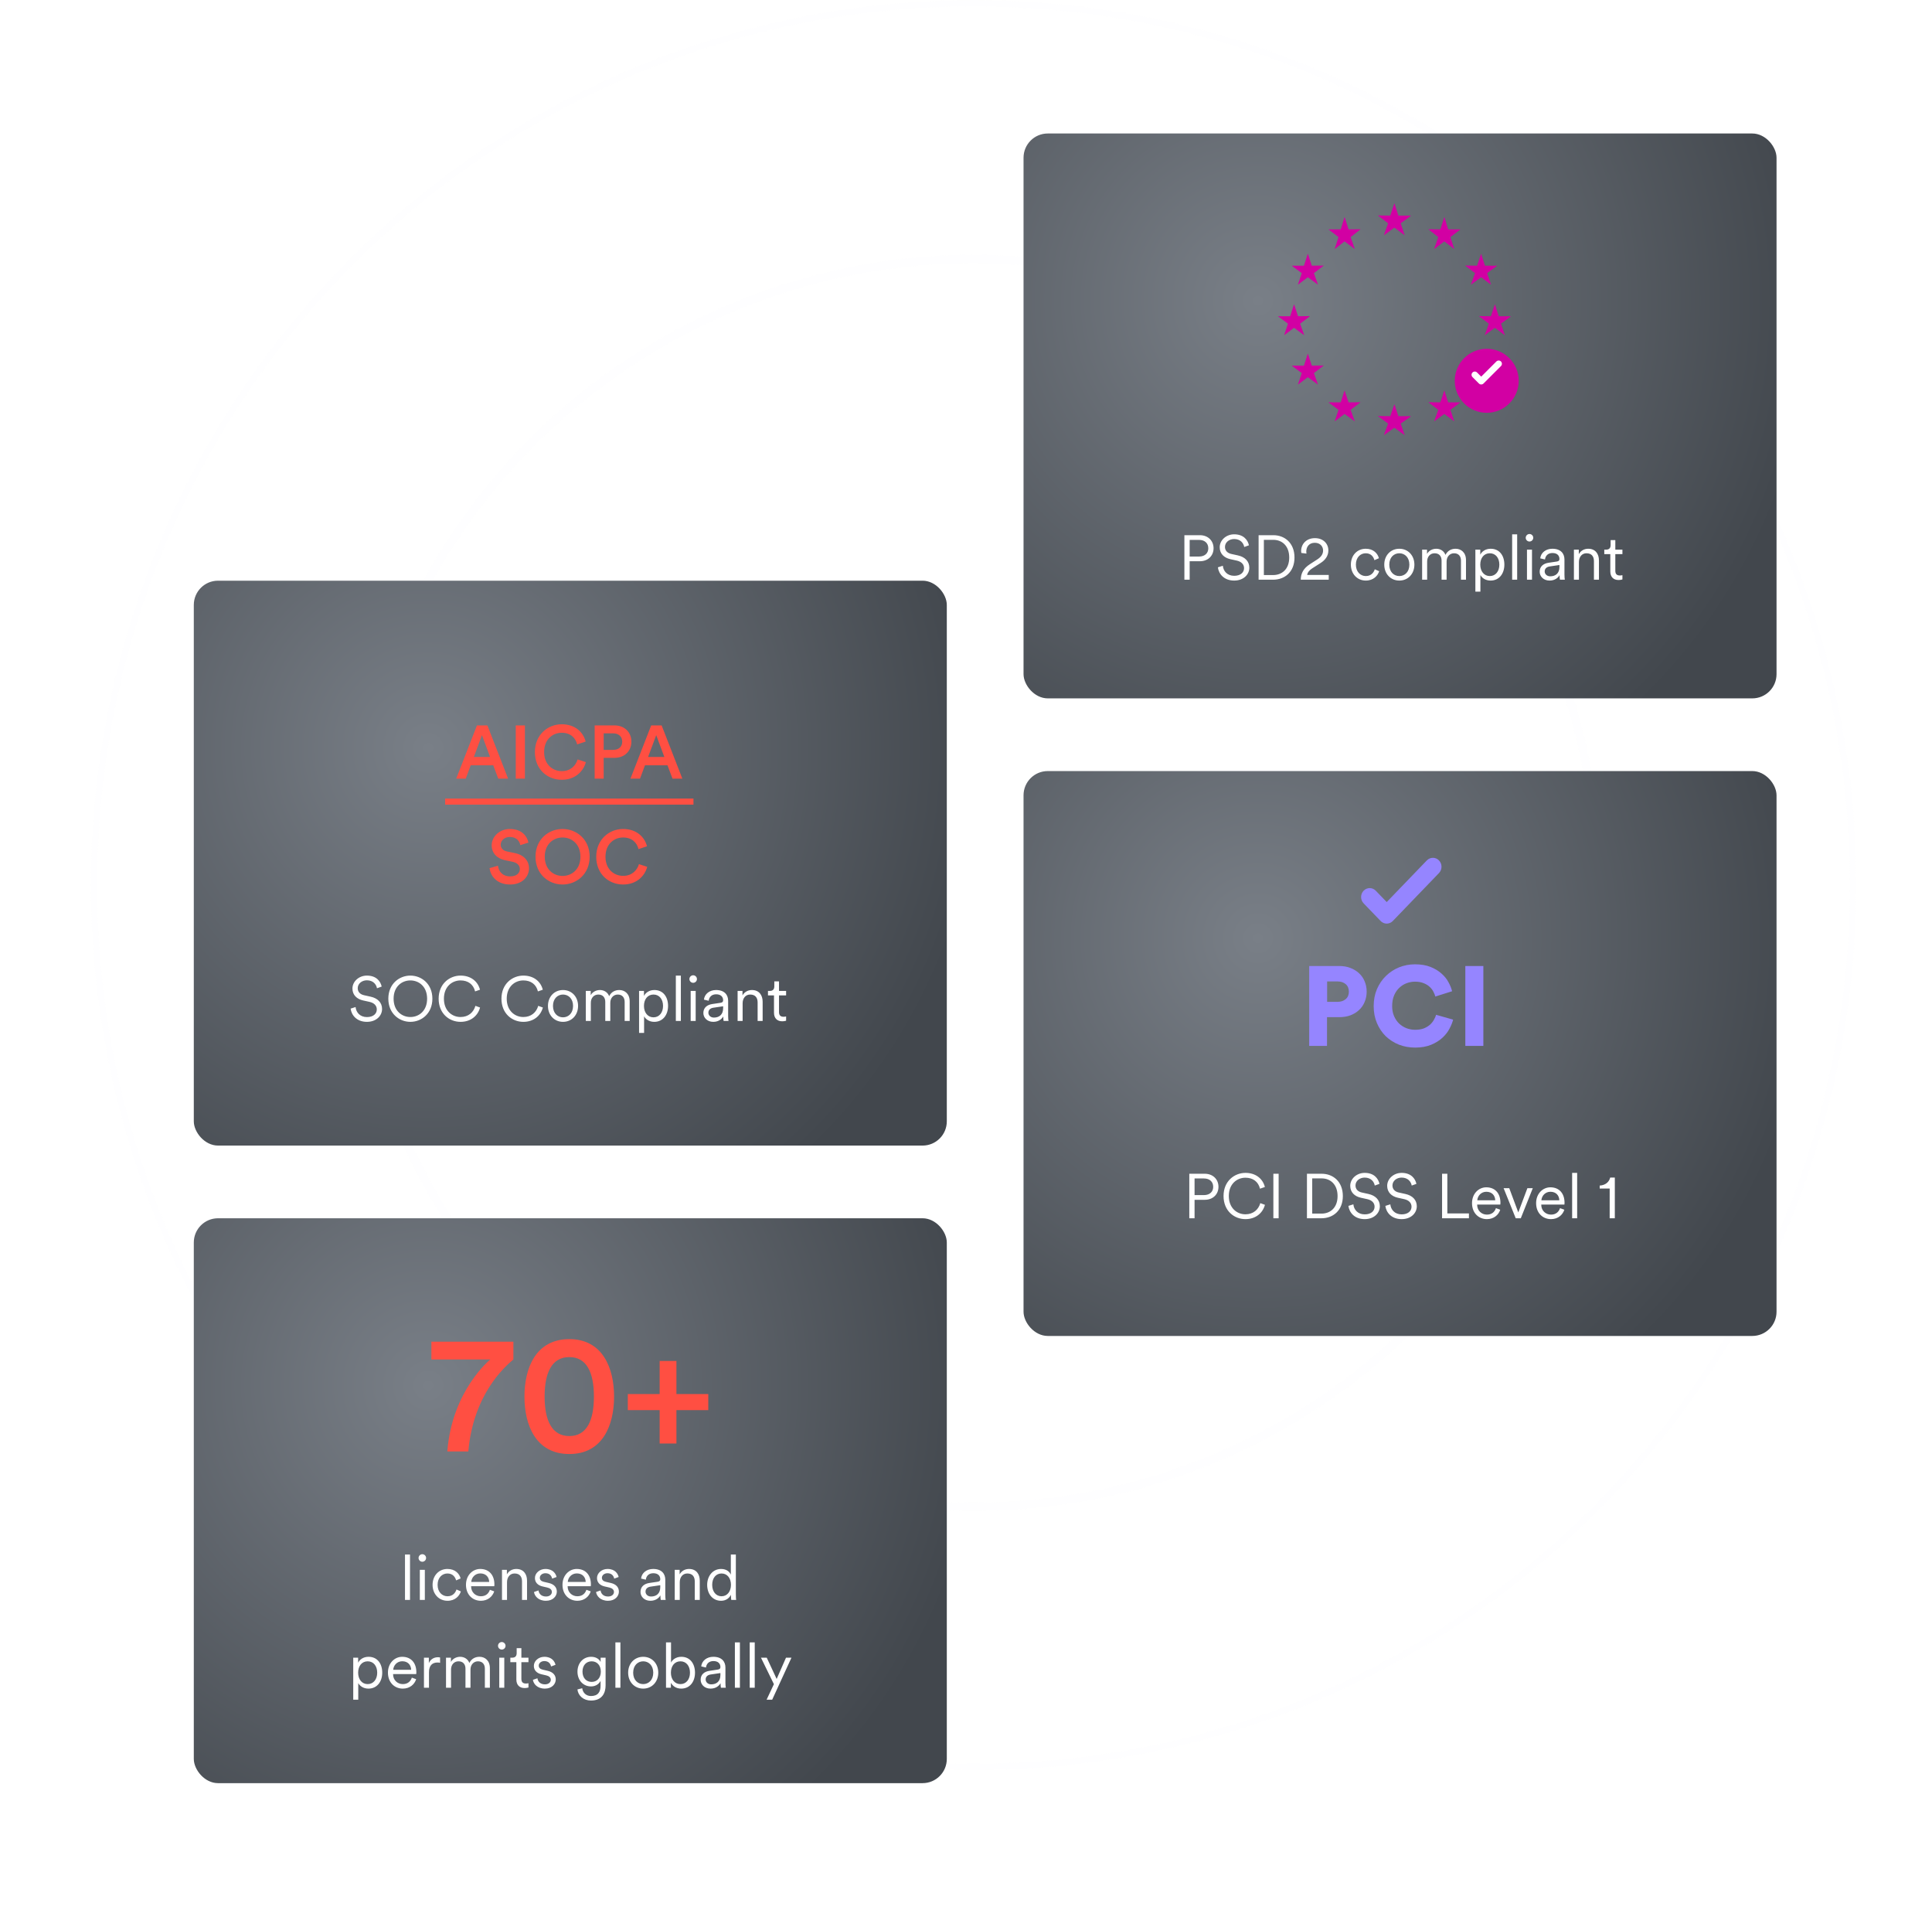
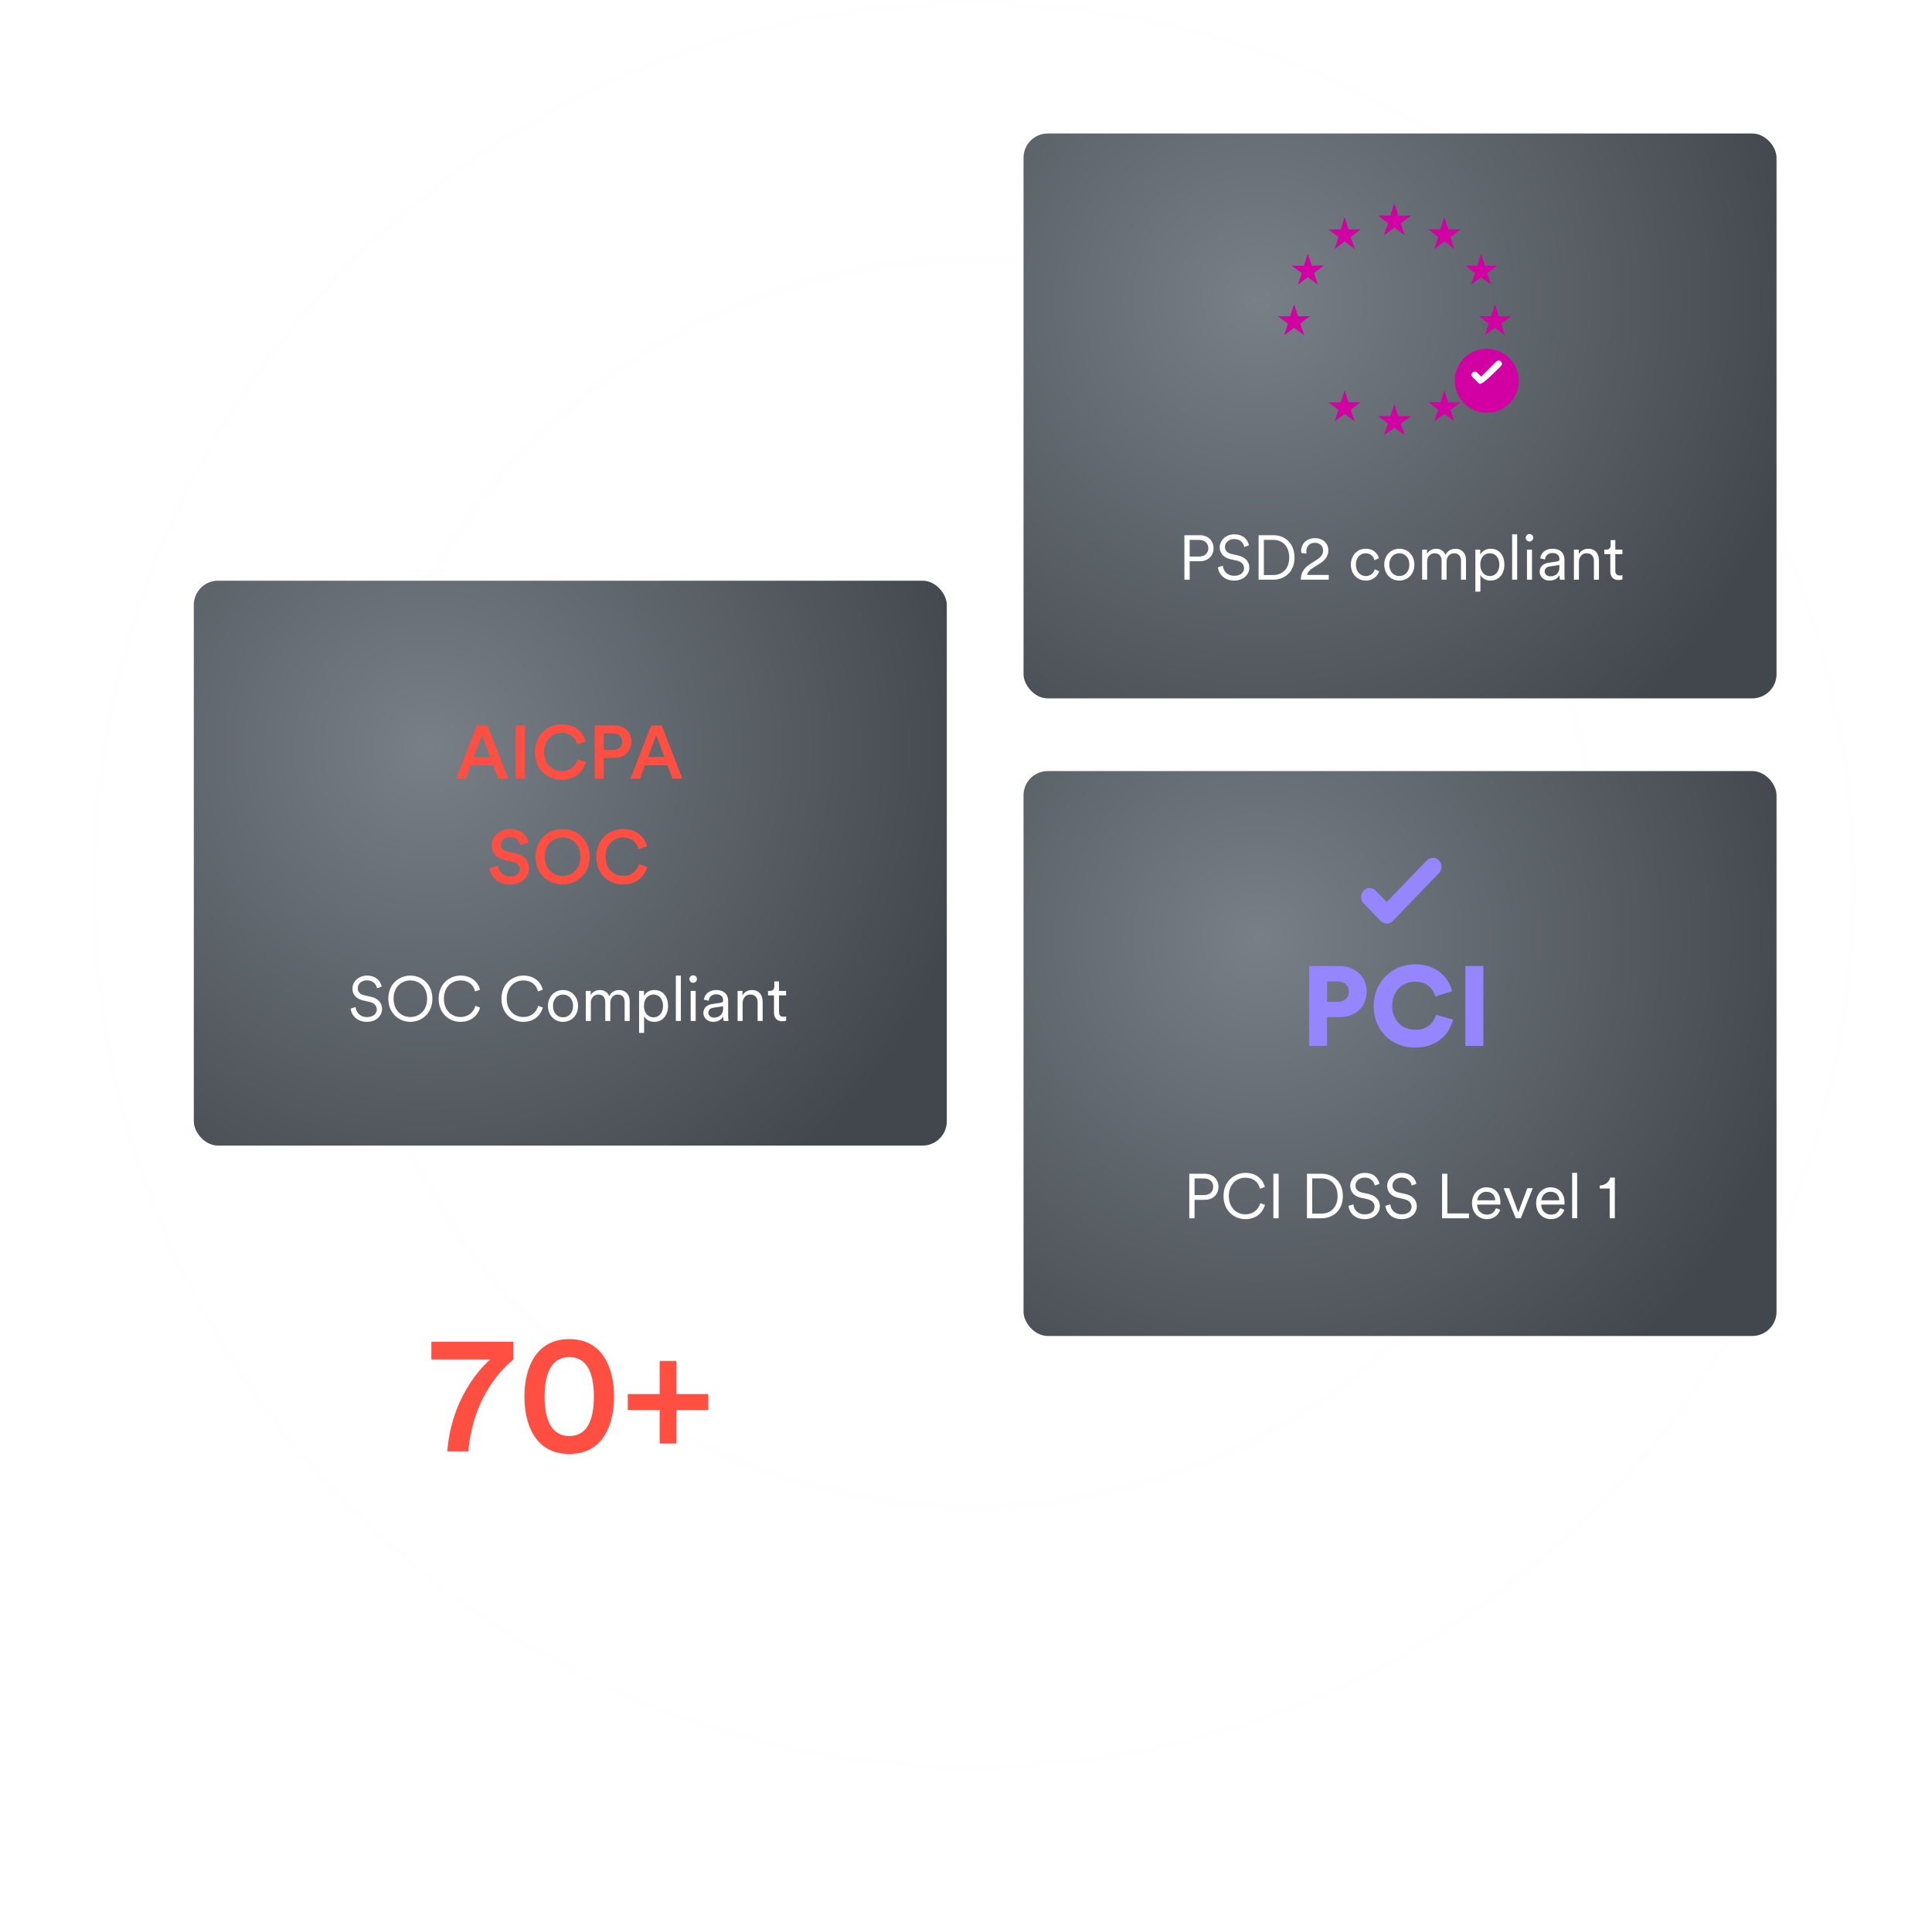
<svg xmlns="http://www.w3.org/2000/svg" width="638" height="633" viewBox="0 0 638 633" fill="none">
  <g opacity="0.07">
    <circle cx="321.5" cy="291.5" r="205.974" stroke="#F6F7F8" stroke-width="2.851" />
    <path d="M321.5 1.069C481.898 1.069 611.932 131.416 611.932 292.213C611.932 453.01 481.898 583.356 321.5 583.356C161.102 583.356 31.069 453.01 31.069 292.213C31.069 131.416 161.102 1.069 321.5 1.069Z" stroke="#F6F7F8" stroke-width="2.138" />
  </g>
  <g filter="url(#filter0_d_1155_72770)">
    <rect x="338" y="42" width="248.661" height="186.496" rx="8" fill="url(#paint0_radial_1155_72770)" />
    <path d="M392.859 181.667H395.968C397.853 181.667 399.014 180.568 399.014 178.952C399.014 177.274 397.853 176.175 395.968 176.175H392.859V181.667ZM396.237 183.221H392.859V189.313H391.119V174.621H396.237C398.952 174.621 400.754 176.486 400.754 178.931C400.754 181.397 398.952 183.221 396.237 183.221ZM412.436 177.957L410.882 178.517C410.654 177.274 409.68 175.906 407.567 175.885C405.867 175.885 404.521 177.004 404.521 178.496C404.521 179.677 405.287 180.527 406.634 180.817L408.789 181.294C411.151 181.812 412.561 183.283 412.561 185.355C412.561 187.614 410.633 189.603 407.567 189.603C404.168 189.603 402.448 187.386 402.179 185.231L403.816 184.713C403.982 186.453 405.246 188.028 407.567 188.028C409.68 188.028 410.82 186.909 410.82 185.5C410.82 184.298 409.991 183.366 408.437 183.014L406.282 182.537C404.251 182.081 402.78 180.755 402.78 178.6C402.78 176.3 404.894 174.331 407.546 174.331C410.716 174.331 412.063 176.258 412.436 177.957ZM417.365 187.78H420.453C423.312 187.78 425.737 185.852 425.737 181.998C425.737 178.123 423.354 176.155 420.494 176.155H417.365V187.78ZM420.453 189.313H415.625V174.621H420.494C424.224 174.621 427.477 177.17 427.477 181.998C427.477 186.806 424.183 189.313 420.453 189.313ZM431.429 180.693L429.73 180.486C429.689 180.299 429.668 180.071 429.668 179.885C429.668 177.584 431.346 175.595 434.227 175.595C437.003 175.595 438.661 177.439 438.661 179.657C438.661 181.418 437.666 182.806 436.133 183.78L433.377 185.542C432.569 186.06 431.823 186.764 431.657 187.738H438.785V189.313H429.544C429.585 187.241 430.414 185.583 432.569 184.195L434.973 182.641C436.278 181.812 436.92 180.859 436.92 179.677C436.92 178.351 435.967 177.129 434.185 177.129C432.362 177.129 431.367 178.393 431.367 180.05C431.367 180.278 431.388 180.527 431.429 180.693ZM451.006 180.589C449.265 180.589 447.752 181.936 447.752 184.34C447.752 186.723 449.265 188.111 451.026 188.111C452.912 188.111 453.7 186.785 453.99 185.873L455.44 186.516C454.964 187.987 453.575 189.603 451.026 189.603C448.167 189.603 446.095 187.365 446.095 184.34C446.095 181.252 448.208 179.097 451.006 179.097C453.555 179.097 454.943 180.651 455.357 182.226L453.865 182.869C453.596 181.812 452.788 180.589 451.006 180.589ZM462.097 179.097C464.956 179.097 467.07 181.294 467.07 184.34C467.07 187.407 464.956 189.603 462.097 189.603C459.237 189.603 457.123 187.407 457.123 184.34C457.123 181.294 459.237 179.097 462.097 179.097ZM462.097 180.589C460.314 180.589 458.781 181.936 458.781 184.34C458.781 186.764 460.314 188.111 462.097 188.111C463.879 188.111 465.412 186.764 465.412 184.34C465.412 181.936 463.879 180.589 462.097 180.589ZM471.241 179.387V180.796C471.801 179.76 473.003 179.097 474.287 179.097C475.655 179.097 476.836 179.822 477.334 181.128C478.038 179.719 479.281 179.097 480.69 179.097C482.493 179.097 484.11 180.34 484.11 182.827V189.313H482.452V183.014C482.452 181.646 481.727 180.589 480.172 180.589C478.701 180.589 477.707 181.791 477.707 183.283V189.313H476.049V183.014C476.049 181.646 475.324 180.589 473.749 180.589C472.257 180.589 471.283 181.75 471.283 183.304V189.313H469.625V179.387H471.241ZM488.868 193.25H487.21V179.387H488.826V181.045C489.345 180.03 490.505 179.097 492.266 179.097C495.188 179.097 496.784 181.377 496.784 184.34C496.784 187.303 495.084 189.603 492.225 189.603C490.526 189.603 489.386 188.712 488.868 187.78V193.25ZM491.976 188.111C493.883 188.111 495.126 186.536 495.126 184.34C495.126 182.143 493.903 180.589 491.976 180.589C490.049 180.589 488.826 182.143 488.826 184.34C488.826 186.536 490.07 188.111 491.976 188.111ZM501.01 189.313H499.352V174.331H501.01V189.313ZM505.907 189.313H504.249V179.387H505.907V189.313ZM503.835 175.471C503.835 174.787 504.394 174.228 505.078 174.228C505.762 174.228 506.321 174.787 506.321 175.471C506.321 176.155 505.762 176.714 505.078 176.714C504.394 176.714 503.835 176.155 503.835 175.471ZM508.442 186.681C508.442 184.941 509.664 183.967 511.405 183.718L514.078 183.324C514.803 183.221 514.969 182.91 514.969 182.475C514.969 181.356 514.223 180.506 512.669 180.506C511.218 180.506 510.348 181.377 510.203 182.641L508.628 182.268C508.835 180.382 510.493 179.097 512.627 179.097C515.446 179.097 516.627 180.713 516.627 182.641V187.655C516.627 188.484 516.689 189.002 516.751 189.313H515.135C515.093 189.085 515.01 188.588 515.01 187.821C514.575 188.629 513.498 189.603 511.716 189.603C509.664 189.603 508.442 188.194 508.442 186.681ZM511.923 188.194C513.643 188.194 514.969 187.241 514.969 185.127V184.464L511.736 184.941C510.783 185.086 510.099 185.625 510.099 186.598C510.099 187.407 510.783 188.194 511.923 188.194ZM521.408 183.469V189.313H519.75V179.387H521.366V180.879C522.008 179.719 523.169 179.097 524.474 179.097C526.857 179.097 528.018 180.796 528.018 182.951V189.313H526.36V183.2C526.36 181.75 525.697 180.589 523.894 180.589C522.299 180.589 521.408 181.915 521.408 183.469ZM533.425 176.238V179.387H535.767V180.879H533.425V186.37C533.425 187.407 533.881 187.925 534.938 187.925C535.228 187.925 535.601 187.862 535.767 187.821V189.23C535.58 189.292 535.103 189.417 534.461 189.417C532.824 189.417 531.767 188.401 531.767 186.598V180.879H529.778V179.387H530.42C531.436 179.387 531.871 178.807 531.871 177.875V176.238H533.425Z" fill="white" />
    <path d="M459.102 69.106L460.471 65L461.793 69.106H465.994L462.548 71.654L463.87 75.618L460.471 73.07L456.978 75.618L458.394 71.654L454.996 69.058L459.102 69.106Z" fill="#D200A3" />
    <path d="M475.639 73.656L476.96 69.55L478.236 73.656H482.292L478.965 76.204L480.241 80.168L476.96 77.62L473.588 80.168L474.955 76.204L471.674 73.608L475.639 73.656Z" fill="#D200A3" />
    <path d="M487.777 85.644L489.099 81.685L490.375 85.644H494.431L491.104 88.101L492.38 91.924L489.099 89.466L485.727 91.924L487.094 88.101L483.812 85.598L487.777 85.644Z" fill="#D200A3" />
    <path d="M492.336 102.331L493.657 98.372L494.933 102.331H498.989L495.663 104.789L496.939 108.611L493.657 106.154L490.285 108.611L491.652 104.789L488.371 102.286L492.336 102.331Z" fill="#D200A3" />
    <path d="M475.639 130.774L476.96 126.815L478.236 130.774H482.292L478.965 133.231L480.241 137.054L476.96 134.597L473.588 137.054L474.955 133.231L471.674 130.729L475.639 130.774Z" fill="#D200A3" />
    <path d="M459.102 135.325L460.471 131.366L461.793 135.325H465.994L462.548 137.783L463.87 141.605L460.471 139.148L456.978 141.605L458.394 137.783L454.996 135.28L459.102 135.325Z" fill="#D200A3" />
    <path d="M445.341 73.656L444.019 69.55L442.743 73.656H438.688L442.014 76.204L440.738 80.168L444.019 77.62L447.392 80.168L446.025 76.204L449.306 73.608L445.341 73.656Z" fill="#D200A3" />
    <path d="M433.198 85.644L431.877 81.685L430.601 85.644H426.545L429.872 88.101L428.596 91.924L431.877 89.466L435.249 91.924L433.882 88.101L437.163 85.598L433.198 85.644Z" fill="#D200A3" />
    <path d="M428.654 102.331L427.332 98.372L426.056 102.331H422L425.327 104.789L424.051 108.611L427.332 106.154L430.704 108.611L429.337 104.789L432.618 102.286L428.654 102.331Z" fill="#D200A3" />
-     <path d="M433.198 118.638L431.877 114.679L430.601 118.638H426.545L429.872 121.095L428.596 124.918L431.877 122.46L435.249 124.918L433.882 121.095L437.163 118.592L433.198 118.638Z" fill="#D200A3" />
    <path d="M445.341 130.774L444.019 126.815L442.743 130.774H438.688L442.014 133.231L440.738 137.054L444.019 134.597L447.392 137.054L446.025 133.231L449.306 130.729L445.341 130.774Z" fill="#D200A3" />
    <g filter="url(#filter1_d_1155_72770)">
      <circle cx="490.963" cy="121.071" r="10.564" fill="#D200A3" />
    </g>
-     <path fill-rule="evenodd" clip-rule="evenodd" d="M488.38 124.547L486.257 122.424C485.839 122.005 485.839 121.326 486.257 120.908C486.676 120.489 487.355 120.489 487.774 120.908L489.139 122.273L494.143 117.268C494.562 116.849 495.241 116.849 495.66 117.268C496.078 117.687 496.078 118.366 495.66 118.785L489.897 124.547C489.478 124.966 488.799 124.966 488.38 124.547Z" fill="white" />
+     <path fill-rule="evenodd" clip-rule="evenodd" d="M488.38 124.547L486.257 122.424C485.839 122.005 485.839 121.326 486.257 120.908C486.676 120.489 487.355 120.489 487.774 120.908L489.139 122.273L494.143 117.268C494.562 116.849 495.241 116.849 495.66 117.268C496.078 117.687 496.078 118.366 495.66 118.785C489.478 124.966 488.799 124.966 488.38 124.547Z" fill="white" />
    <rect x="338" y="252.496" width="248.661" height="186.496" rx="8" fill="url(#paint1_radial_1155_72770)" />
    <path d="M394.478 392.487V386.996H397.587C399.472 386.996 400.633 388.094 400.633 389.773C400.633 391.389 399.472 392.487 397.587 392.487H394.478ZM397.856 394.042C400.57 394.042 402.373 392.218 402.373 389.752C402.373 387.307 400.57 385.442 397.856 385.442H392.738V400.134H394.478V394.042H397.856ZM411.278 400.424C414.635 400.424 416.977 398.455 417.723 395.699L416.189 395.14C415.589 397.253 413.889 398.828 411.278 398.828C408.481 398.828 405.787 396.777 405.787 392.778C405.787 388.799 408.481 386.748 411.278 386.748C413.786 386.748 415.526 388.074 416.086 390.374L417.702 389.814C416.977 386.996 414.615 385.152 411.278 385.152C407.652 385.152 404.047 387.867 404.047 392.778C404.047 397.689 407.549 400.424 411.278 400.424ZM422.242 400.134V385.442H420.502V400.134H422.242ZM433.332 398.6V386.975H436.461C439.32 386.975 441.703 388.944 441.703 392.819C441.703 396.673 439.279 398.6 436.419 398.6H433.332ZM436.419 400.134C440.149 400.134 443.444 397.626 443.444 392.819C443.444 387.991 440.19 385.442 436.461 385.442H431.591V400.134H436.419ZM455.539 388.778C455.166 387.079 453.819 385.152 450.649 385.152C447.996 385.152 445.883 387.121 445.883 389.421C445.883 391.576 447.354 392.902 449.385 393.358L451.54 393.834C453.094 394.187 453.923 395.119 453.923 396.321C453.923 397.73 452.783 398.849 450.669 398.849C448.349 398.849 447.085 397.274 446.919 395.534L445.282 396.052C445.551 398.207 447.271 400.424 450.669 400.424C453.736 400.424 455.663 398.435 455.663 396.176C455.663 394.104 454.254 392.633 451.892 392.114L449.737 391.638C448.39 391.348 447.623 390.498 447.623 389.317C447.623 387.825 448.97 386.706 450.669 386.706C452.783 386.727 453.757 388.094 453.985 389.338L455.539 388.778ZM467.741 388.778C467.368 387.079 466.022 385.152 462.851 385.152C460.199 385.152 458.085 387.121 458.085 389.421C458.085 391.576 459.556 392.902 461.587 393.358L463.742 393.834C465.296 394.187 466.125 395.119 466.125 396.321C466.125 397.73 464.985 398.849 462.872 398.849C460.551 398.849 459.287 397.274 459.121 395.534L457.484 396.052C457.754 398.207 459.473 400.424 462.872 400.424C465.939 400.424 467.866 398.435 467.866 396.176C467.866 394.104 466.457 392.633 464.094 392.114L461.939 391.638C460.592 391.348 459.826 390.498 459.826 389.317C459.826 387.825 461.173 386.706 462.872 386.706C464.985 386.727 465.959 388.094 466.187 389.338L467.741 388.778ZM485.08 400.134V398.538H477.952V385.442H476.211V400.134H485.08ZM487.842 394.207C487.946 392.736 489.106 391.389 490.826 391.389C492.712 391.389 493.727 392.633 493.768 394.207H487.842ZM493.996 396.798C493.603 397.979 492.691 398.932 491.012 398.932C489.23 398.932 487.801 397.585 487.801 395.699V395.616H495.447C495.468 395.471 495.488 395.243 495.488 395.036C495.488 392.011 493.81 389.918 490.805 389.918C488.298 389.918 486.101 392.011 486.101 395.14C486.101 398.476 488.36 400.424 491.012 400.424C493.313 400.424 494.867 399.036 495.426 397.316L493.996 396.798ZM506.169 390.208H504.387L501.382 398.207L498.398 390.208H496.533L500.532 400.134H502.211L506.169 390.208ZM509.009 394.207C509.113 392.736 510.273 391.389 511.993 391.389C513.879 391.389 514.894 392.633 514.935 394.207H509.009ZM515.163 396.798C514.77 397.979 513.858 398.932 512.179 398.932C510.397 398.932 508.968 397.585 508.968 395.699V395.616H516.614C516.635 395.471 516.655 395.243 516.655 395.036C516.655 392.011 514.977 389.918 511.972 389.918C509.465 389.918 507.268 392.011 507.268 395.14C507.268 398.476 509.527 400.424 512.179 400.424C514.48 400.424 516.034 399.036 516.593 397.316L515.163 396.798ZM520.821 400.134V385.152H519.163V400.134H520.821ZM533.258 400.134V386.706H531.725C531.393 388.157 530.129 389.255 528.264 389.338V390.332H531.559V400.134H533.258Z" fill="white" />
    <path d="M441.675 328.684C442.791 328.684 443.697 328.386 444.391 327.791C445.085 327.196 445.433 326.377 445.433 325.335C445.433 324.269 445.085 323.438 444.391 322.843C443.697 322.248 442.791 321.95 441.675 321.95H438.253V328.684H441.675ZM438.215 333.743V343.23H432.337V316.853H442.27C443.61 316.853 444.825 317.064 445.916 317.486C447.032 317.907 447.987 318.49 448.781 319.234C449.599 319.978 450.219 320.871 450.641 321.913C451.087 322.954 451.311 324.083 451.311 325.298C451.311 326.538 451.087 327.679 450.641 328.721C450.219 329.763 449.599 330.655 448.781 331.399C447.987 332.144 447.032 332.726 445.916 333.148C444.825 333.545 443.61 333.743 442.27 333.743H438.215ZM467.318 343.788C465.409 343.788 463.623 343.466 461.961 342.821C460.299 342.151 458.849 341.221 457.608 340.031C456.393 338.84 455.426 337.402 454.707 335.715C453.987 334.028 453.628 332.156 453.628 330.097C453.628 328.039 453.987 326.166 454.707 324.48C455.451 322.768 456.443 321.318 457.683 320.127C458.923 318.912 460.361 317.969 461.998 317.3C463.66 316.63 465.409 316.295 467.244 316.295C469.228 316.295 470.939 316.58 472.378 317.151C473.816 317.721 475.032 318.453 476.024 319.346C477.016 320.214 477.785 321.169 478.33 322.21C478.901 323.252 479.298 324.244 479.521 325.187L473.978 326.935C473.878 326.489 473.68 325.98 473.382 325.41C473.11 324.839 472.713 324.306 472.192 323.81C471.671 323.289 471.001 322.868 470.183 322.545C469.389 322.198 468.41 322.024 467.244 322.024C466.351 322.024 465.458 322.186 464.565 322.508C463.673 322.83 462.866 323.326 462.147 323.996C461.428 324.641 460.845 325.472 460.399 326.489C459.952 327.506 459.729 328.708 459.729 330.097C459.729 331.337 459.94 332.441 460.361 333.408C460.783 334.376 461.341 335.194 462.036 335.864C462.755 336.533 463.561 337.042 464.454 337.389C465.371 337.736 466.326 337.91 467.318 337.91C468.459 337.91 469.439 337.749 470.257 337.426C471.076 337.079 471.758 336.657 472.304 336.161C472.849 335.641 473.271 335.095 473.568 334.525C473.891 333.954 474.114 333.433 474.238 332.962L479.856 334.562C479.633 335.479 479.236 336.471 478.665 337.538C478.12 338.604 477.338 339.609 476.321 340.551C475.329 341.469 474.089 342.238 472.601 342.858C471.113 343.478 469.352 343.788 467.318 343.788ZM483.891 343.23V316.853H489.843V343.23H483.891Z" fill="#9585FF" />
    <path fill-rule="evenodd" clip-rule="evenodd" d="M455.924 301.996L450.304 296.163C449.196 295.012 449.196 293.147 450.304 291.996C451.413 290.846 453.21 290.846 454.319 291.996L457.932 295.746L471.179 281.997C472.288 280.846 474.085 280.846 475.194 281.997C476.303 283.147 476.303 285.013 475.194 286.163L459.939 301.996C458.83 303.146 457.033 303.146 455.924 301.996Z" fill="#9585FF" />
  </g>
  <g filter="url(#filter2_d_1155_72770)">
    <rect x="64" y="189.643" width="248.661" height="186.496" rx="8" fill="url(#paint2_radial_1155_72770)" />
    <path d="M164.542 255H167.79L160.946 237.418H157.499L150.654 255H153.804L155.44 250.586H162.88L164.542 255ZM159.16 240.641L161.838 247.833H156.482L159.16 240.641ZM173.34 255V237.418H170.315V255H173.34ZM185.512 255.372C190 255.372 192.678 252.52 193.472 249.544L190.744 248.651C190.149 250.635 188.463 252.52 185.512 252.52C182.511 252.52 179.684 250.338 179.684 246.221C179.684 241.956 182.585 239.848 185.487 239.848C188.438 239.848 190.075 241.559 190.595 243.692L193.398 242.749C192.604 239.674 189.951 237.046 185.487 237.046C180.924 237.046 176.634 240.493 176.634 246.221C176.634 251.95 180.775 255.372 185.512 255.372ZM199.349 245.502V240.046H202.449C204.333 240.046 205.474 241.113 205.474 242.799C205.474 244.46 204.333 245.502 202.449 245.502H199.349ZM202.895 248.131C206.268 248.131 208.5 245.874 208.5 242.774C208.5 239.699 206.268 237.418 202.895 237.418H196.373V255H199.349V248.131H202.895ZM222.083 255H225.331L218.487 237.418H215.04L208.195 255H211.345L212.982 250.586H220.421L222.083 255ZM216.701 240.641L219.38 247.833H214.023L216.701 240.641Z" fill="#FF4F42" />
    <path d="M174.496 276.107C174.099 274.148 172.488 271.618 168.346 271.618C165.073 271.618 162.37 274.049 162.37 277C162.37 279.628 164.155 281.389 166.833 281.935L169.313 282.455C170.826 282.778 171.669 283.695 171.669 284.836C171.669 286.2 170.578 287.266 168.47 287.266C165.941 287.266 164.626 285.58 164.453 283.745L161.675 284.539C161.948 287.068 164.006 289.945 168.47 289.945C172.488 289.945 174.695 287.341 174.695 284.613C174.695 282.133 173.033 280.174 169.933 279.554L167.404 279.033C166.04 278.736 165.345 277.892 165.345 276.777C165.345 275.437 166.585 274.247 168.371 274.247C170.727 274.247 171.644 275.859 171.818 276.95L174.496 276.107ZM179.892 280.769C179.892 276.529 182.818 274.421 185.769 274.421C188.745 274.421 191.671 276.529 191.671 280.769C191.671 285.01 188.745 287.118 185.769 287.118C182.818 287.118 179.892 285.01 179.892 280.769ZM176.841 280.769C176.841 286.547 181.156 289.945 185.769 289.945C190.381 289.945 194.721 286.547 194.721 280.769C194.721 275.016 190.381 271.618 185.769 271.618C181.156 271.618 176.841 275.016 176.841 280.769ZM205.772 289.945C210.26 289.945 212.938 287.093 213.732 284.117L211.004 283.224C210.409 285.208 208.723 287.093 205.772 287.093C202.771 287.093 199.944 284.911 199.944 280.794C199.944 276.529 202.845 274.421 205.747 274.421C208.698 274.421 210.335 276.132 210.855 278.264L213.658 277.322C212.864 274.247 210.211 271.618 205.747 271.618C201.184 271.618 196.894 275.065 196.894 280.794C196.894 286.522 201.035 289.945 205.772 289.945Z" fill="#FF4F42" />
-     <line x1="147" y1="262.573" x2="229" y2="262.573" stroke="#FF4F42" stroke-width="2" />
    <path d="M126.045 323.644C125.672 321.945 124.325 320.018 121.154 320.018C118.502 320.018 116.388 321.987 116.388 324.287C116.388 326.442 117.86 327.768 119.89 328.224L122.045 328.701C123.6 329.053 124.428 329.985 124.428 331.187C124.428 332.596 123.289 333.715 121.175 333.715C118.854 333.715 117.59 332.14 117.424 330.4L115.787 330.918C116.057 333.073 117.777 335.29 121.175 335.29C124.242 335.29 126.169 333.301 126.169 331.042C126.169 328.97 124.76 327.499 122.398 326.981L120.243 326.504C118.896 326.214 118.129 325.364 118.129 324.183C118.129 322.691 119.476 321.572 121.175 321.572C123.289 321.593 124.263 322.961 124.491 324.204L126.045 323.644ZM129.979 327.644C129.979 323.665 132.673 321.614 135.512 321.614C138.371 321.614 141.044 323.665 141.044 327.644C141.044 331.643 138.371 333.695 135.512 333.695C132.673 333.695 129.979 331.643 129.979 327.644ZM128.238 327.644C128.238 332.555 131.865 335.29 135.512 335.29C139.18 335.29 142.785 332.555 142.785 327.644C142.785 322.733 139.18 320.018 135.512 320.018C131.865 320.018 128.238 322.733 128.238 327.644ZM152.084 335.29C155.441 335.29 157.783 333.322 158.529 330.566L156.995 330.006C156.394 332.12 154.695 333.695 152.084 333.695C149.287 333.695 146.593 331.643 146.593 327.644C146.593 323.665 149.287 321.614 152.084 321.614C154.591 321.614 156.332 322.94 156.892 325.24L158.508 324.681C157.783 321.862 155.42 320.018 152.084 320.018C148.458 320.018 144.852 322.733 144.852 327.644C144.852 332.555 148.354 335.29 152.084 335.29ZM172.826 335.29C176.183 335.29 178.525 333.322 179.271 330.566L177.737 330.006C177.136 332.12 175.437 333.695 172.826 333.695C170.029 333.695 167.335 331.643 167.335 327.644C167.335 323.665 170.029 321.614 172.826 321.614C175.333 321.614 177.074 322.94 177.634 325.24L179.25 324.681C178.525 321.862 176.162 320.018 172.826 320.018C169.2 320.018 165.594 322.733 165.594 327.644C165.594 332.555 169.096 335.29 172.826 335.29ZM185.924 324.784C183.065 324.784 180.951 326.981 180.951 330.027C180.951 333.094 183.065 335.29 185.924 335.29C188.784 335.29 190.897 333.094 190.897 330.027C190.897 326.981 188.784 324.784 185.924 324.784ZM185.924 326.276C187.706 326.276 189.24 327.623 189.24 330.027C189.24 332.451 187.706 333.798 185.924 333.798C184.142 333.798 182.609 332.451 182.609 330.027C182.609 327.623 184.142 326.276 185.924 326.276ZM195.069 325.074H193.453V335H195.11V328.991C195.11 327.437 196.084 326.276 197.576 326.276C199.151 326.276 199.876 327.333 199.876 328.701V335H201.534V328.97C201.534 327.478 202.529 326.276 204 326.276C205.554 326.276 206.279 327.333 206.279 328.701V335H207.937V328.514C207.937 326.027 206.321 324.784 204.518 324.784C203.109 324.784 201.866 325.406 201.161 326.815C200.664 325.509 199.483 324.784 198.115 324.784C196.83 324.784 195.628 325.447 195.069 326.483V325.074ZM212.696 338.937V333.467C213.214 334.399 214.353 335.29 216.053 335.29C218.912 335.29 220.611 332.99 220.611 330.027C220.611 327.064 219.016 324.784 216.094 324.784C214.333 324.784 213.172 325.717 212.654 326.732V325.074H211.038V338.937H212.696ZM215.804 333.798C213.897 333.798 212.654 332.223 212.654 330.027C212.654 327.83 213.877 326.276 215.804 326.276C217.731 326.276 218.954 327.83 218.954 330.027C218.954 332.223 217.71 333.798 215.804 333.798ZM224.837 335V320.018H223.18V335H224.837ZM229.734 335V325.074H228.077V335H229.734ZM227.662 321.158C227.662 321.842 228.222 322.401 228.906 322.401C229.589 322.401 230.149 321.842 230.149 321.158C230.149 320.474 229.589 319.915 228.906 319.915C228.222 319.915 227.662 320.474 227.662 321.158ZM232.269 332.368C232.269 333.881 233.492 335.29 235.543 335.29C237.325 335.29 238.403 334.316 238.838 333.508C238.838 334.275 238.921 334.772 238.962 335H240.579C240.516 334.689 240.454 334.171 240.454 333.342V328.328C240.454 326.4 239.273 324.784 236.455 324.784C234.321 324.784 232.663 326.069 232.456 327.955L234.031 328.328C234.176 327.064 235.046 326.193 236.496 326.193C238.051 326.193 238.797 327.043 238.797 328.162C238.797 328.597 238.631 328.908 237.906 329.011L235.232 329.405C233.492 329.654 232.269 330.628 232.269 332.368ZM235.75 333.881C234.611 333.881 233.927 333.094 233.927 332.285C233.927 331.312 234.611 330.773 235.564 330.628L238.797 330.151V330.814C238.797 332.928 237.47 333.881 235.75 333.881ZM245.235 329.156C245.235 327.602 246.126 326.276 247.722 326.276C249.525 326.276 250.188 327.437 250.188 328.887V335H251.845V328.638C251.845 326.483 250.685 324.784 248.302 324.784C246.997 324.784 245.836 325.406 245.194 326.566V325.074H243.577V335H245.235V329.156ZM257.253 321.925H255.699V323.562C255.699 324.494 255.263 325.074 254.248 325.074H253.606V326.566H255.595V332.285C255.595 334.088 256.652 335.104 258.289 335.104C258.931 335.104 259.408 334.979 259.594 334.917V333.508C259.428 333.549 259.055 333.612 258.765 333.612C257.709 333.612 257.253 333.094 257.253 332.058V326.566H259.594V325.074H257.253V321.925Z" fill="white" />
-     <rect x="64" y="400.138" width="248.661" height="186.496" rx="8" fill="url(#paint3_radial_1155_72770)" />
    <path d="M135.397 526.134V511.152H133.739V526.134H135.397ZM140.294 526.134V516.208H138.636V526.134H140.294ZM138.222 512.292C138.222 512.975 138.781 513.535 139.465 513.535C140.149 513.535 140.708 512.975 140.708 512.292C140.708 511.608 140.149 511.048 139.465 511.048C138.781 511.048 138.222 511.608 138.222 512.292ZM147.761 517.41C149.543 517.41 150.351 518.633 150.62 519.689L152.112 519.047C151.698 517.472 150.309 515.918 147.761 515.918C144.963 515.918 142.849 518.073 142.849 521.161C142.849 524.186 144.922 526.424 147.781 526.424C150.33 526.424 151.718 524.808 152.195 523.336L150.744 522.694C150.454 523.606 149.667 524.932 147.781 524.932C146.02 524.932 144.507 523.544 144.507 521.161C144.507 518.757 146.02 517.41 147.761 517.41ZM155.619 520.207C155.722 518.736 156.883 517.389 158.603 517.389C160.488 517.389 161.504 518.633 161.545 520.207H155.619ZM161.773 522.798C161.379 523.979 160.468 524.932 158.789 524.932C157.007 524.932 155.577 523.585 155.577 521.699V521.616H163.224C163.244 521.471 163.265 521.243 163.265 521.036C163.265 518.011 161.587 515.918 158.582 515.918C156.075 515.918 153.878 518.011 153.878 521.14C153.878 524.476 156.137 526.424 158.789 526.424C161.089 526.424 162.643 525.036 163.203 523.316L161.773 522.798ZM167.431 520.29C167.431 518.736 168.322 517.41 169.917 517.41C171.72 517.41 172.383 518.57 172.383 520.021V526.134H174.041V519.772C174.041 517.617 172.88 515.918 170.497 515.918C169.192 515.918 168.031 516.54 167.389 517.7V516.208H165.773V526.134H167.431V520.29ZM176.337 523.523C176.503 524.766 177.684 526.424 180.295 526.424C182.657 526.424 183.88 524.849 183.88 523.419C183.88 521.948 182.927 520.933 181.186 520.539L179.57 520.166C178.7 519.959 178.264 519.524 178.264 518.819C178.264 517.99 179.073 517.327 180.109 517.327C181.684 517.327 182.202 518.425 182.326 519.109L183.797 518.57C183.569 517.555 182.678 515.918 180.109 515.918C178.223 515.918 176.648 517.265 176.648 518.923C176.648 520.352 177.601 521.326 179.114 521.679L180.73 522.052C181.642 522.259 182.243 522.756 182.243 523.502C182.243 524.352 181.497 525.015 180.316 525.015C178.824 525.015 177.974 524.145 177.829 523.005L176.337 523.523ZM187.491 520.207C187.594 518.736 188.755 517.389 190.475 517.389C192.36 517.389 193.376 518.633 193.417 520.207H187.491ZM193.645 522.798C193.251 523.979 192.339 524.932 190.661 524.932C188.879 524.932 187.449 523.585 187.449 521.699V521.616H195.095C195.116 521.471 195.137 521.243 195.137 521.036C195.137 518.011 193.458 515.918 190.454 515.918C187.946 515.918 185.75 518.011 185.75 521.14C185.75 524.476 188.009 526.424 190.661 526.424C192.961 526.424 194.515 525.036 195.075 523.316L193.645 522.798ZM196.836 523.523C197.002 524.766 198.183 526.424 200.794 526.424C203.157 526.424 204.379 524.849 204.379 523.419C204.379 521.948 203.426 520.933 201.685 520.539L200.069 520.166C199.199 519.959 198.764 519.524 198.764 518.819C198.764 517.99 199.572 517.327 200.608 517.327C202.183 517.327 202.701 518.425 202.825 519.109L204.296 518.57C204.068 517.555 203.177 515.918 200.608 515.918C198.722 515.918 197.147 517.265 197.147 518.923C197.147 520.352 198.1 521.326 199.613 521.679L201.229 522.052C202.141 522.259 202.742 522.756 202.742 523.502C202.742 524.352 201.996 525.015 200.815 525.015C199.323 525.015 198.473 524.145 198.328 523.005L196.836 523.523ZM211.51 523.502C211.51 525.015 212.733 526.424 214.784 526.424C216.566 526.424 217.644 525.45 218.079 524.642C218.079 525.409 218.162 525.906 218.203 526.134H219.819C219.757 525.823 219.695 525.305 219.695 524.476V519.461C219.695 517.534 218.514 515.918 215.696 515.918C213.561 515.918 211.904 517.203 211.697 519.088L213.271 519.461C213.416 518.197 214.287 517.327 215.737 517.327C217.291 517.327 218.037 518.177 218.037 519.296C218.037 519.731 217.872 520.042 217.146 520.145L214.473 520.539C212.733 520.788 211.51 521.761 211.51 523.502ZM214.991 525.015C213.852 525.015 213.168 524.227 213.168 523.419C213.168 522.445 213.852 521.907 214.805 521.761L218.037 521.285V521.948C218.037 524.062 216.711 525.015 214.991 525.015ZM224.476 520.29C224.476 518.736 225.367 517.41 226.963 517.41C228.765 517.41 229.429 518.57 229.429 520.021V526.134H231.086V519.772C231.086 517.617 229.926 515.918 227.543 515.918C226.237 515.918 225.077 516.54 224.435 517.7V516.208H222.818V526.134H224.476V520.29ZM241.381 524.704C241.381 525.346 241.444 525.906 241.485 526.134H243.101C243.06 525.927 242.998 525.263 242.998 524.269V511.152H241.34V517.804C241.008 516.975 240.034 515.918 238.128 515.918C235.351 515.918 233.528 518.28 233.528 521.161C233.528 524.103 235.268 526.424 238.128 526.424C239.848 526.424 240.926 525.409 241.381 524.435V524.704ZM238.273 524.932C236.408 524.932 235.186 523.357 235.186 521.161C235.186 518.964 236.387 517.41 238.273 517.41C240.159 517.41 241.381 518.964 241.381 521.161C241.381 523.357 240.138 524.932 238.273 524.932ZM118.307 559.071V553.6C118.825 554.533 119.965 555.424 121.664 555.424C124.524 555.424 126.223 553.124 126.223 550.161C126.223 547.197 124.628 544.918 121.706 544.918C119.944 544.918 118.784 545.85 118.266 546.866V545.208H116.65V559.071H118.307ZM121.416 553.932C119.509 553.932 118.266 552.357 118.266 550.161C118.266 547.964 119.489 546.41 121.416 546.41C123.343 546.41 124.565 547.964 124.565 550.161C124.565 552.357 123.322 553.932 121.416 553.932ZM129.848 549.207C129.952 547.736 131.112 546.389 132.832 546.389C134.718 546.389 135.733 547.633 135.775 549.207H129.848ZM136.002 551.798C135.609 552.979 134.697 553.932 133.019 553.932C131.236 553.932 129.807 552.585 129.807 550.699V550.616H137.453C137.474 550.471 137.494 550.243 137.494 550.036C137.494 547.011 135.816 544.918 132.811 544.918C130.304 544.918 128.108 547.011 128.108 550.14C128.108 553.476 130.366 555.424 133.019 555.424C135.319 555.424 136.873 554.036 137.432 552.316L136.002 551.798ZM145.328 545.146C145.183 545.104 144.892 545.063 144.623 545.063C143.525 545.063 142.261 545.54 141.618 546.99V545.208H140.002V555.134H141.66V549.995C141.66 547.757 142.8 546.804 144.457 546.804C144.747 546.804 145.058 546.824 145.328 546.907V545.146ZM148.903 545.208H147.287V555.134H148.945V549.124C148.945 547.57 149.919 546.41 151.411 546.41C152.986 546.41 153.711 547.467 153.711 548.834V555.134H155.369V549.104C155.369 547.612 156.363 546.41 157.834 546.41C159.389 546.41 160.114 547.467 160.114 548.834V555.134H161.772V548.648C161.772 546.161 160.155 544.918 158.353 544.918C156.943 544.918 155.7 545.54 154.996 546.949C154.498 545.643 153.317 544.918 151.949 544.918C150.665 544.918 149.463 545.581 148.903 546.617V545.208ZM166.53 555.134V545.208H164.872V555.134H166.53ZM164.458 541.292C164.458 541.975 165.017 542.535 165.701 542.535C166.385 542.535 166.944 541.975 166.944 541.292C166.944 540.608 166.385 540.048 165.701 540.048C165.017 540.048 164.458 540.608 164.458 541.292ZM172.173 542.058H170.619V543.695C170.619 544.628 170.184 545.208 169.168 545.208H168.526V546.7H170.515V552.419C170.515 554.222 171.572 555.237 173.209 555.237C173.852 555.237 174.328 555.113 174.515 555.051V553.642C174.349 553.683 173.976 553.745 173.686 553.745C172.629 553.745 172.173 553.227 172.173 552.191V546.7H174.515V545.208H172.173V542.058ZM175.983 552.523C176.149 553.766 177.33 555.424 179.941 555.424C182.303 555.424 183.526 553.849 183.526 552.419C183.526 550.948 182.573 549.933 180.832 549.539L179.216 549.166C178.345 548.959 177.91 548.524 177.91 547.819C177.91 546.99 178.718 546.327 179.755 546.327C181.329 546.327 181.847 547.425 181.972 548.109L183.443 547.57C183.215 546.555 182.324 544.918 179.755 544.918C177.869 544.918 176.294 546.265 176.294 547.923C176.294 549.352 177.247 550.326 178.76 550.679L180.376 551.052C181.288 551.259 181.889 551.756 181.889 552.502C181.889 553.352 181.143 554.015 179.962 554.015C178.47 554.015 177.62 553.145 177.475 552.005L175.983 552.523ZM190.677 555.693C190.926 557.786 192.708 559.361 195.153 559.361C198.863 559.361 199.982 556.833 199.982 554.388V545.208H198.345V546.617C197.847 545.643 196.77 544.918 195.216 544.918C192.522 544.918 190.698 547.052 190.698 549.829C190.698 552.606 192.542 554.699 195.174 554.699C196.79 554.699 197.868 553.808 198.324 552.854V554.45C198.324 556.501 197.474 557.869 195.153 557.869C193.537 557.869 192.439 556.75 192.273 555.3L190.677 555.693ZM198.407 549.808C198.407 551.86 197.184 553.207 195.381 553.207C193.579 553.207 192.356 551.86 192.356 549.808C192.356 547.757 193.579 546.41 195.381 546.41C197.184 546.41 198.407 547.757 198.407 549.808ZM204.877 555.134V540.152H203.22V555.134H204.877ZM212.406 544.918C209.547 544.918 207.433 547.114 207.433 550.161C207.433 553.227 209.547 555.424 212.406 555.424C215.266 555.424 217.379 553.227 217.379 550.161C217.379 547.114 215.266 544.918 212.406 544.918ZM212.406 546.41C214.188 546.41 215.722 547.757 215.722 550.161C215.722 552.585 214.188 553.932 212.406 553.932C210.624 553.932 209.091 552.585 209.091 550.161C209.091 547.757 210.624 546.41 212.406 546.41ZM221.551 555.134V553.497C222.131 554.574 223.292 555.424 224.949 555.424C227.83 555.424 229.508 553.124 229.508 550.161C229.508 547.26 227.933 544.918 224.991 544.918C223.209 544.918 222.048 545.892 221.592 546.824V540.152H219.935V555.134H221.551ZM224.701 553.932C222.794 553.932 221.551 552.357 221.551 550.161C221.551 547.964 222.774 546.41 224.701 546.41C226.628 546.41 227.85 547.964 227.85 550.161C227.85 552.357 226.607 553.932 224.701 553.932ZM231.372 552.502C231.372 554.015 232.594 555.424 234.646 555.424C236.428 555.424 237.505 554.45 237.941 553.642C237.941 554.409 238.023 554.906 238.065 555.134H239.681C239.619 554.823 239.557 554.305 239.557 553.476V548.461C239.557 546.534 238.376 544.918 235.558 544.918C233.423 544.918 231.765 546.203 231.558 548.088L233.133 548.461C233.278 547.197 234.148 546.327 235.599 546.327C237.153 546.327 237.899 547.177 237.899 548.296C237.899 548.731 237.733 549.042 237.008 549.145L234.335 549.539C232.594 549.788 231.372 550.761 231.372 552.502ZM234.853 554.015C233.713 554.015 233.029 553.227 233.029 552.419C233.029 551.445 233.713 550.907 234.667 550.761L237.899 550.285V550.948C237.899 553.062 236.573 554.015 234.853 554.015ZM244.338 555.134V540.152H242.68V555.134H244.338ZM249.235 555.134V540.152H247.577V555.134H249.235ZM255.002 559.071L261.364 545.208H259.561L256.474 552.233L253.2 545.208H251.293L255.562 553.953L253.158 559.071H255.002Z" fill="white" />
    <path d="M169.533 440.879V446.754C166.512 449.271 156.274 458.447 154.651 477.134H147.713C149.28 456.88 161.924 446.754 161.924 446.754H142.454V440.879H169.533ZM179.845 459.006C179.845 466.895 182.25 472.042 188.013 472.042C193.776 472.042 196.126 466.895 196.126 459.006C196.126 451.118 193.776 445.97 188.013 445.97C182.194 445.97 179.845 451.174 179.845 459.006ZM173.187 459.006C173.187 449.663 176.879 440.04 188.013 440.04C199.091 440.04 202.784 449.719 202.784 459.006C202.784 468.35 199.091 477.973 188.013 477.973C176.879 477.973 173.187 468.35 173.187 459.006ZM207.318 458.167H217.836V447.257H223.375V458.167H233.894V463.482H223.375V474.504H217.836V463.482H207.318V458.167Z" fill="#FF4F42" />
  </g>
  <defs>
    <filter id="filter0_d_1155_72770" x="321.423" y="27.495" width="281.815" height="430.146" filterUnits="userSpaceOnUse" color-interpolation-filters="sRGB">
      <feFlood flood-opacity="0" result="BackgroundImageFix" />
      <feColorMatrix in="SourceAlpha" type="matrix" values="0 0 0 0 0 0 0 0 0 0 0 0 0 0 0 0 0 0 127 0" result="hardAlpha" />
      <feOffset dy="2.072" />
      <feGaussianBlur stdDeviation="8.289" />
      <feColorMatrix type="matrix" values="0 0 0 0 0 0 0 0 0 0 0 0 0 0 0 0 0 0 0.12 0" />
      <feBlend mode="normal" in2="BackgroundImageFix" result="effect1_dropShadow_1155_72770" />
      <feBlend mode="normal" in="SourceGraphic" in2="effect1_dropShadow_1155_72770" result="shape" />
    </filter>
    <filter id="filter1_d_1155_72770" x="448.159" y="80.846" width="85.608" height="85.608" filterUnits="userSpaceOnUse" color-interpolation-filters="sRGB">
      <feFlood flood-opacity="0" result="BackgroundImageFix" />
      <feColorMatrix in="SourceAlpha" type="matrix" values="0 0 0 0 0 0 0 0 0 0 0 0 0 0 0 0 0 0 127 0" result="hardAlpha" />
      <feOffset dy="2.579" />
      <feGaussianBlur stdDeviation="16.12" />
      <feColorMatrix type="matrix" values="0 0 0 0 0 0 0 0 0 0 0 0 0 0 0 0 0 0 0.25 0" />
      <feBlend mode="normal" in2="BackgroundImageFix" result="effect1_dropShadow_1155_72770" />
      <feBlend mode="normal" in="SourceGraphic" in2="effect1_dropShadow_1155_72770" result="shape" />
    </filter>
    <filter id="filter2_d_1155_72770" x="47.423" y="175.137" width="281.815" height="430.146" filterUnits="userSpaceOnUse" color-interpolation-filters="sRGB">
      <feFlood flood-opacity="0" result="BackgroundImageFix" />
      <feColorMatrix in="SourceAlpha" type="matrix" values="0 0 0 0 0 0 0 0 0 0 0 0 0 0 0 0 0 0 127 0" result="hardAlpha" />
      <feOffset dy="2.072" />
      <feGaussianBlur stdDeviation="8.289" />
      <feColorMatrix type="matrix" values="0 0 0 0 0 0 0 0 0 0 0 0 0 0 0 0 0 0 0.12 0" />
      <feBlend mode="normal" in2="BackgroundImageFix" result="effect1_dropShadow_1155_72770" />
      <feBlend mode="normal" in="SourceGraphic" in2="effect1_dropShadow_1155_72770" result="shape" />
    </filter>
    <radialGradient id="paint0_radial_1155_72770" cx="0" cy="0" r="1" gradientUnits="userSpaceOnUse" gradientTransform="translate(415.5 96.857) rotate(39.654) scale(193.528 193.175)">
      <stop stop-color="#797F87" />
      <stop offset="0.953" stop-color="#42474D" />
    </radialGradient>
    <radialGradient id="paint1_radial_1155_72770" cx="0" cy="0" r="1" gradientUnits="userSpaceOnUse" gradientTransform="translate(415.5 307.353) rotate(39.654) scale(193.528 193.175)">
      <stop stop-color="#797F87" />
      <stop offset="0.953" stop-color="#42474D" />
    </radialGradient>
    <radialGradient id="paint2_radial_1155_72770" cx="0" cy="0" r="1" gradientUnits="userSpaceOnUse" gradientTransform="translate(141.5 244.5) rotate(39.654) scale(193.528 193.175)">
      <stop stop-color="#797F87" />
      <stop offset="0.953" stop-color="#42474D" />
    </radialGradient>
    <radialGradient id="paint3_radial_1155_72770" cx="0" cy="0" r="1" gradientUnits="userSpaceOnUse" gradientTransform="translate(141.5 454.996) rotate(39.654) scale(193.528 193.175)">
      <stop stop-color="#797F87" />
      <stop offset="0.953" stop-color="#42474D" />
    </radialGradient>
  </defs>
</svg>